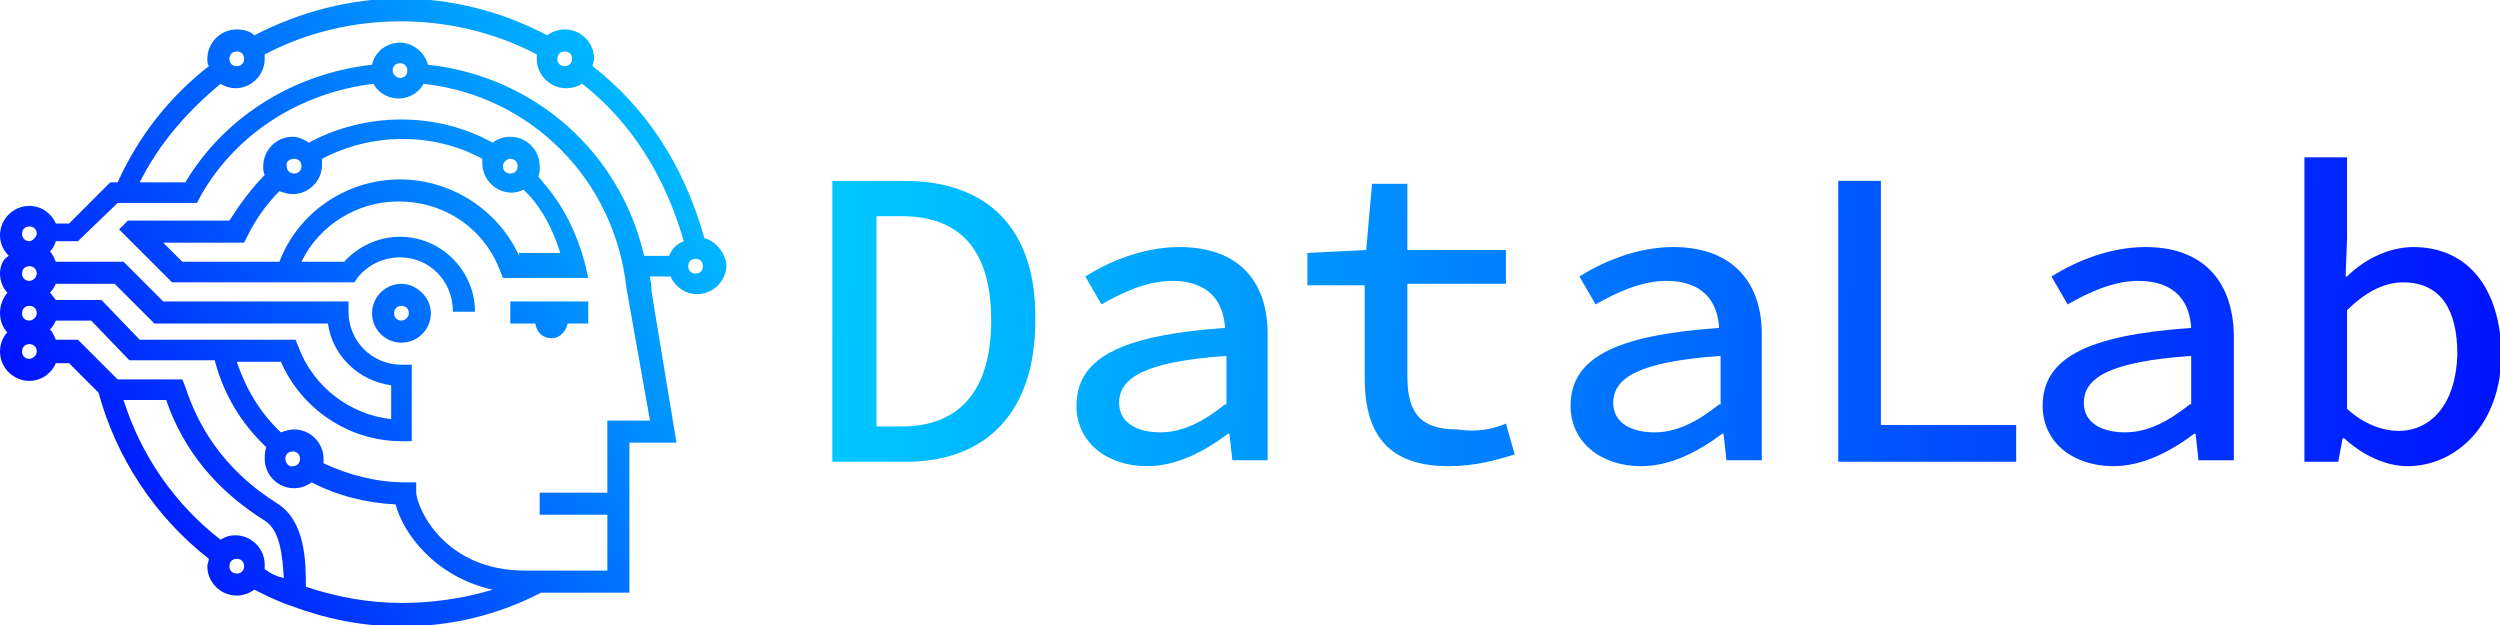
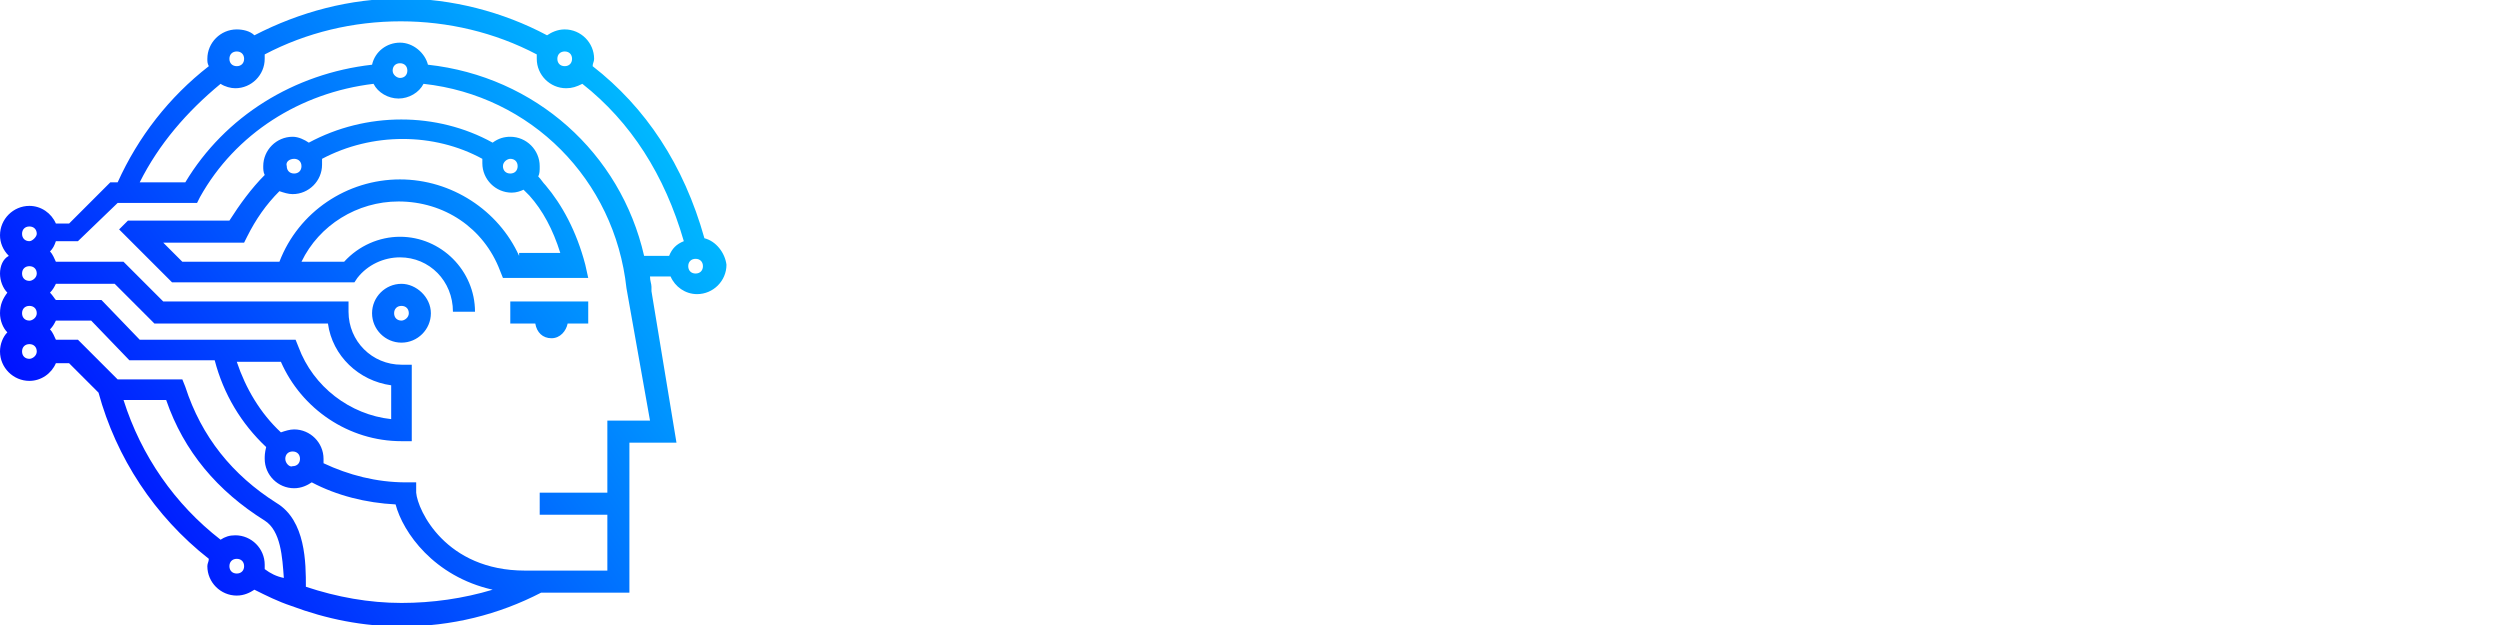
<svg xmlns="http://www.w3.org/2000/svg" id="Слой_1" x="0px" y="0px" viewBox="0 0 170 42.5" style="enable-background:new 0 0 170 42.5;" xml:space="preserve">
  <style type="text/css"> .st0{fill:url(#SVGID_1_);} .st1{fill:url(#SVGID_2_);} </style>
  <g>
    <linearGradient id="SVGID_1_" gradientUnits="userSpaceOnUse" x1="49.081" y1="7.838" x2="7.406" y2="35.622">
      <stop offset="0" style="stop-color:#00C8FF" />
      <stop offset="1" style="stop-color:#0013FF" />
    </linearGradient>
    <path class="st0" d="M47.9,16.2c-1.4-5-4-8.9-7.6-11.7c0-0.2,0.1-0.3,0.1-0.5c0-1.1-0.9-2-2-2c-0.5,0-0.9,0.2-1.2,0.4 c-3-1.6-6.5-2.5-9.9-2.5c-3.5,0-6.9,0.9-10,2.5c-0.3-0.3-0.8-0.4-1.2-0.4c-1.1,0-2,0.9-2,2c0,0.2,0,0.3,0.1,0.5 C11.5,6.6,9.4,9.3,8,12.4l-0.5,0l-2.8,2.8H3.8c-0.3-0.7-1-1.2-1.8-1.2c-1.1,0-2,0.9-2,2c0,0.5,0.2,1,0.6,1.4 C0.2,17.6,0,18.1,0,18.6c0,0.5,0.2,1,0.5,1.3C0.2,20.3,0,20.7,0,21.3c0,0.5,0.2,1,0.5,1.3C0.2,22.9,0,23.4,0,23.9c0,1.1,0.9,2,2,2 c0.8,0,1.5-0.5,1.8-1.2h0.9l2,2l0,0c1.2,4.4,3.8,8.4,7.5,11.3c0,0.2-0.1,0.3-0.1,0.5c0,1.1,0.9,2,2,2c0.5,0,0.9-0.2,1.2-0.4 c0.8,0.4,1.6,0.8,2.5,1.1c2.4,0.9,4.9,1.4,7.5,1.4c3.4,0,6.6-0.8,9.5-2.3h6V30.1h3.2l-1.7-10.3l0-0.3c0-0.2-0.1-0.4-0.1-0.7h1.4 c0.3,0.7,1,1.2,1.8,1.2c1.1,0,2-0.9,2-2C49.3,17.2,48.7,16.4,47.9,16.2z M38.4,3.5c0.3,0,0.5,0.2,0.5,0.5c0,0.3-0.2,0.5-0.5,0.5 S37.9,4.3,37.9,4C37.9,3.7,38.1,3.5,38.4,3.5z M16.1,3.5c0.3,0,0.5,0.2,0.5,0.5c0,0.3-0.2,0.5-0.5,0.5S15.6,4.3,15.6,4 C15.6,3.7,15.8,3.5,16.1,3.5z M2,24.4c-0.3,0-0.5-0.2-0.5-0.5c0-0.3,0.2-0.5,0.5-0.5s0.5,0.2,0.5,0.5C2.5,24.2,2.2,24.4,2,24.4z M2,21.8c-0.3,0-0.5-0.2-0.5-0.5s0.2-0.5,0.5-0.5s0.5,0.2,0.5,0.5S2.2,21.8,2,21.8z M2,19.1c-0.3,0-0.5-0.2-0.5-0.5 c0-0.3,0.2-0.5,0.5-0.5s0.5,0.2,0.5,0.5C2.5,18.9,2.2,19.1,2,19.1z M2,16.4c-0.3,0-0.5-0.2-0.5-0.5c0-0.3,0.2-0.5,0.5-0.5 s0.5,0.2,0.5,0.5C2.5,16.1,2.2,16.4,2,16.4z M16.1,39c-0.3,0-0.5-0.2-0.5-0.5s0.2-0.5,0.5-0.5s0.5,0.2,0.5,0.5S16.4,39,16.1,39z M18,38.7c0-0.1,0-0.2,0-0.3c0-1.1-0.9-2-2-2c-0.4,0-0.7,0.1-1,0.3c-3.1-2.4-5.4-5.7-6.6-9.5l2.9,0c1.2,3.5,3.5,6.2,6.7,8.2 c1.1,0.7,1.2,2.5,1.3,3.9C18.8,39.2,18.4,39,18,38.7z M27.3,41c-2.2,0-4.4-0.4-6.5-1.1c0-1.6,0-4.5-2-5.7c-3-1.9-5.1-4.5-6.2-7.9 l-0.2-0.5l-4.4,0l-2.7-2.7H3.8c-0.1-0.2-0.2-0.5-0.4-0.7c0.2-0.2,0.3-0.4,0.4-0.6h2.4l2.6,2.7l5.8,0c0.6,2.3,1.8,4.3,3.5,5.9 C18,30.8,18,31,18,31.2c0,1.1,0.9,2,2,2c0.5,0,0.9-0.2,1.2-0.4c1.7,0.9,3.7,1.4,5.7,1.5c0.5,1.9,2.6,4.9,6.6,5.8 C31.5,40.7,29.4,41,27.3,41z M3.4,19.9c0.2-0.2,0.3-0.4,0.4-0.6h4l2.7,2.7l11.8,0c0.3,2.2,2.1,3.9,4.3,4.2l0,2.3 c-2.8-0.3-5.3-2.2-6.3-4.9l-0.2-0.5l-10.6,0l-2.6-2.7H3.8C3.7,20.3,3.6,20.1,3.4,19.9z M19.4,31.2c0-0.3,0.2-0.5,0.5-0.5 c0.3,0,0.5,0.2,0.5,0.5s-0.2,0.5-0.5,0.5C19.7,31.8,19.4,31.5,19.4,31.2z M44.2,28.6h-2.9v4.9h-4.6V35h4.6v3.8l-5.4,0 c-0.1,0-0.1,0-0.2,0c-5.4,0-7.3-4.1-7.4-5.3l0-0.7h-0.7c-2,0-3.9-0.5-5.6-1.3c0-0.1,0-0.2,0-0.3c0-1.1-0.9-2-2-2 c-0.3,0-0.6,0.1-0.9,0.2c-1.4-1.3-2.4-3-3-4.8l3,0c1.4,3.2,4.6,5.4,8.2,5.4H28l0-5.2h-0.7c-2,0-3.6-1.6-3.6-3.6v-0.7l-12.6,0 l-2.7-2.7H3.8c-0.1-0.2-0.2-0.5-0.4-0.7c0.2-0.2,0.3-0.4,0.4-0.7h1.5L8,13.8h0l0,0l0,0l5.4,0l0.2-0.4c2.4-4.3,6.8-7.1,11.8-7.7 c0.3,0.6,1,1,1.7,1c0.7,0,1.4-0.4,1.7-1c7.3,0.8,13,6.5,13.8,13.9L44.2,28.6z M26.7,4.8c0-0.3,0.2-0.5,0.5-0.5 c0.3,0,0.5,0.2,0.5,0.5c0,0.3-0.2,0.5-0.5,0.5C27,5.3,26.7,5.1,26.7,4.8z M45.5,17.4h-1.7c-1.6-7-7.4-12.2-14.7-13 c-0.2-0.8-1-1.5-1.9-1.5c-0.9,0-1.7,0.6-1.9,1.5c-5.3,0.6-10,3.5-12.7,8l-3.1,0c1.3-2.6,3.2-4.8,5.5-6.7c0.3,0.2,0.7,0.3,1,0.3 c1.1,0,2-0.9,2-2c0-0.1,0-0.2,0-0.3c5.7-3,12.8-3,18.5,0c0,0.1,0,0.2,0,0.3c0,1.1,0.9,2,2,2c0.4,0,0.7-0.1,1.1-0.3 c3.3,2.6,5.6,6.2,6.9,10.7C46,16.6,45.7,16.9,45.5,17.4z M47.3,18.6c-0.3,0-0.5-0.2-0.5-0.5c0-0.3,0.2-0.5,0.5-0.5s0.5,0.2,0.5,0.5 C47.8,18.4,47.6,18.6,47.3,18.6z M34.7,20.5h5.3V22h-1.4c-0.1,0.5-0.5,1-1.1,1c-0.6,0-1-0.4-1.1-1h-1.7V20.5z M37.1,12.6 c-0.2-0.2-0.3-0.4-0.5-0.6c0.1-0.2,0.1-0.4,0.1-0.7c0-1.1-0.9-2-2-2c-0.4,0-0.8,0.1-1.2,0.4c-3.8-2.1-8.6-2.1-12.5,0 c-0.3-0.2-0.7-0.4-1.1-0.4c-1.1,0-2,0.9-2,2c0,0.2,0,0.4,0.1,0.6c-0.9,0.9-1.7,2-2.4,3.1l-6.9,0l-0.6,0.6l3.6,3.6l12.4,0l0.2-0.3 c0.7-0.9,1.8-1.4,2.9-1.4c2,0,3.6,1.6,3.6,3.7h1.5c0-2.8-2.3-5.1-5.1-5.1c-1.4,0-2.8,0.6-3.8,1.7l-2.9,0c1.2-2.5,3.8-4.1,6.6-4.1 c3.1,0,5.8,1.8,6.9,4.7l0.2,0.5h5.8L39.8,18C39.2,15.7,38.2,13.9,37.1,12.6z M34.7,10.8c0.3,0,0.5,0.2,0.5,0.5 c0,0.3-0.2,0.5-0.5,0.5s-0.5-0.2-0.5-0.5C34.2,11,34.5,10.8,34.7,10.8z M20,10.8c0.3,0,0.5,0.2,0.5,0.5c0,0.3-0.2,0.5-0.5,0.5 c-0.3,0-0.5-0.2-0.5-0.5C19.4,11,19.7,10.8,20,10.8z M35.3,17.4c-1.4-3.1-4.6-5.2-8.1-5.2c-3.6,0-6.9,2.2-8.2,5.6l-6.6,0l-1.3-1.3 l5.5,0l0.2-0.4c0.6-1.2,1.3-2.2,2.2-3.1c0.3,0.1,0.6,0.2,0.9,0.2c1.1,0,2-0.9,2-2c0-0.1,0-0.2,0-0.4c3.4-1.8,7.6-1.8,10.9,0 c0,0.1,0,0.2,0,0.3c0,1.1,0.9,2,2,2c0.3,0,0.6-0.1,0.8-0.2c0.1,0.1,0.3,0.3,0.4,0.4c0.9,1,1.6,2.3,2.1,3.9H35.3z M27.3,19.3 c-1.1,0-2,0.9-2,2s0.9,2,2,2s2-0.9,2-2S28.3,19.3,27.3,19.3z M27.3,21.8c-0.3,0-0.5-0.2-0.5-0.5s0.2-0.5,0.5-0.5 c0.3,0,0.5,0.2,0.5,0.5S27.5,21.8,27.3,21.8z" />
    <linearGradient id="SVGID_2_" gradientUnits="userSpaceOnUse" x1="56.825" y1="18.272" x2="169.996" y2="24.452">
      <stop offset="0" style="stop-color:#00C8FF" />
      <stop offset="1" style="stop-color:#0013FF" />
    </linearGradient>
-     <path class="st1" d="M61.5,12.3h-4.9v19.1h5c5.5,0,8.8-3.4,8.8-9.6C70.5,15.6,67.2,12.3,61.5,12.3z M61.3,29h-1.7V14.7h1.7 c4,0,6.1,2.3,6.1,7.1C67.4,26.5,65.3,29,61.3,29z M80.2,16.8c-2.5,0-4.8,1-6.4,2l1.1,1.9c1.4-0.8,3.1-1.6,4.8-1.6 c2.5,0,3.5,1.4,3.6,3.2c-7.2,0.5-10.1,2.1-10.1,5.3c0,2.5,2.1,4.1,4.8,4.1c2,0,3.9-1,5.5-2.2h0.1l0.2,1.8h2.4v-8.6 C86.2,19.1,84.2,16.8,80.2,16.8z M83.3,27.5c-1.5,1.2-2.9,1.9-4.4,1.9c-1.5,0-2.8-0.6-2.8-2c0-1.7,1.7-2.8,7.3-3.2V27.5z M102.4,28.8l0.6,2.1c-1.3,0.4-2.7,0.8-4.5,0.8c-4.3,0-5.7-2.4-5.7-6v-6.3h-3.9v-2.2l4-0.2l0.4-4.5h2.4v4.5h6.7v2.3h-6.7v6.3 c0,2.5,0.9,3.6,3.4,3.6C100.4,29.4,101.5,29.2,102.4,28.8z M113.8,16.8c-2.5,0-4.8,1-6.4,2l1.1,1.9c1.4-0.8,3.1-1.6,4.8-1.6 c2.5,0,3.5,1.4,3.6,3.2c-7.2,0.5-10.1,2.1-10.1,5.3c0,2.5,2.1,4.1,4.8,4.1c2,0,3.9-1,5.5-2.2h0.1l0.2,1.8h2.4v-8.6 C119.8,19.1,117.7,16.8,113.8,16.8z M116.9,27.5c-1.5,1.2-2.9,1.9-4.4,1.9c-1.5,0-2.8-0.6-2.8-2c0-1.7,1.7-2.8,7.3-3.2V27.5z M127.9,28.9h9.2v2.5H125V12.3h2.9V28.9z M145.9,16.8c-2.5,0-4.8,1-6.4,2l1.1,1.9c1.4-0.8,3.1-1.6,4.8-1.6c2.5,0,3.5,1.4,3.6,3.2 c-7.2,0.5-10.1,2.1-10.1,5.3c0,2.5,2.1,4.1,4.8,4.1c2,0,3.9-1,5.5-2.2h0.1l0.2,1.8h2.4v-8.6C151.8,19.1,149.8,16.8,145.9,16.8z M148.9,27.5c-1.5,1.2-2.9,1.9-4.4,1.9c-1.5,0-2.8-0.6-2.8-2c0-1.7,1.7-2.8,7.3-3.2V27.5z M164.1,16.8c-1.6,0-3.3,0.8-4.5,2h-0.1 l0.1-2.6v-5.5h-2.9v20.7h2.3l0.3-1.6h0.1c1.3,1.2,2.9,1.9,4.3,1.9c3.3,0,6.4-2.8,6.4-7.7C170,19.7,167.9,16.8,164.1,16.8z M163.1,29.3c-1,0-2.3-0.4-3.5-1.5v-6.7c1.3-1.3,2.6-1.9,3.8-1.9c2.6,0,3.7,1.9,3.7,4.9C167,27.5,165.3,29.3,163.1,29.3z" />
  </g>
</svg>